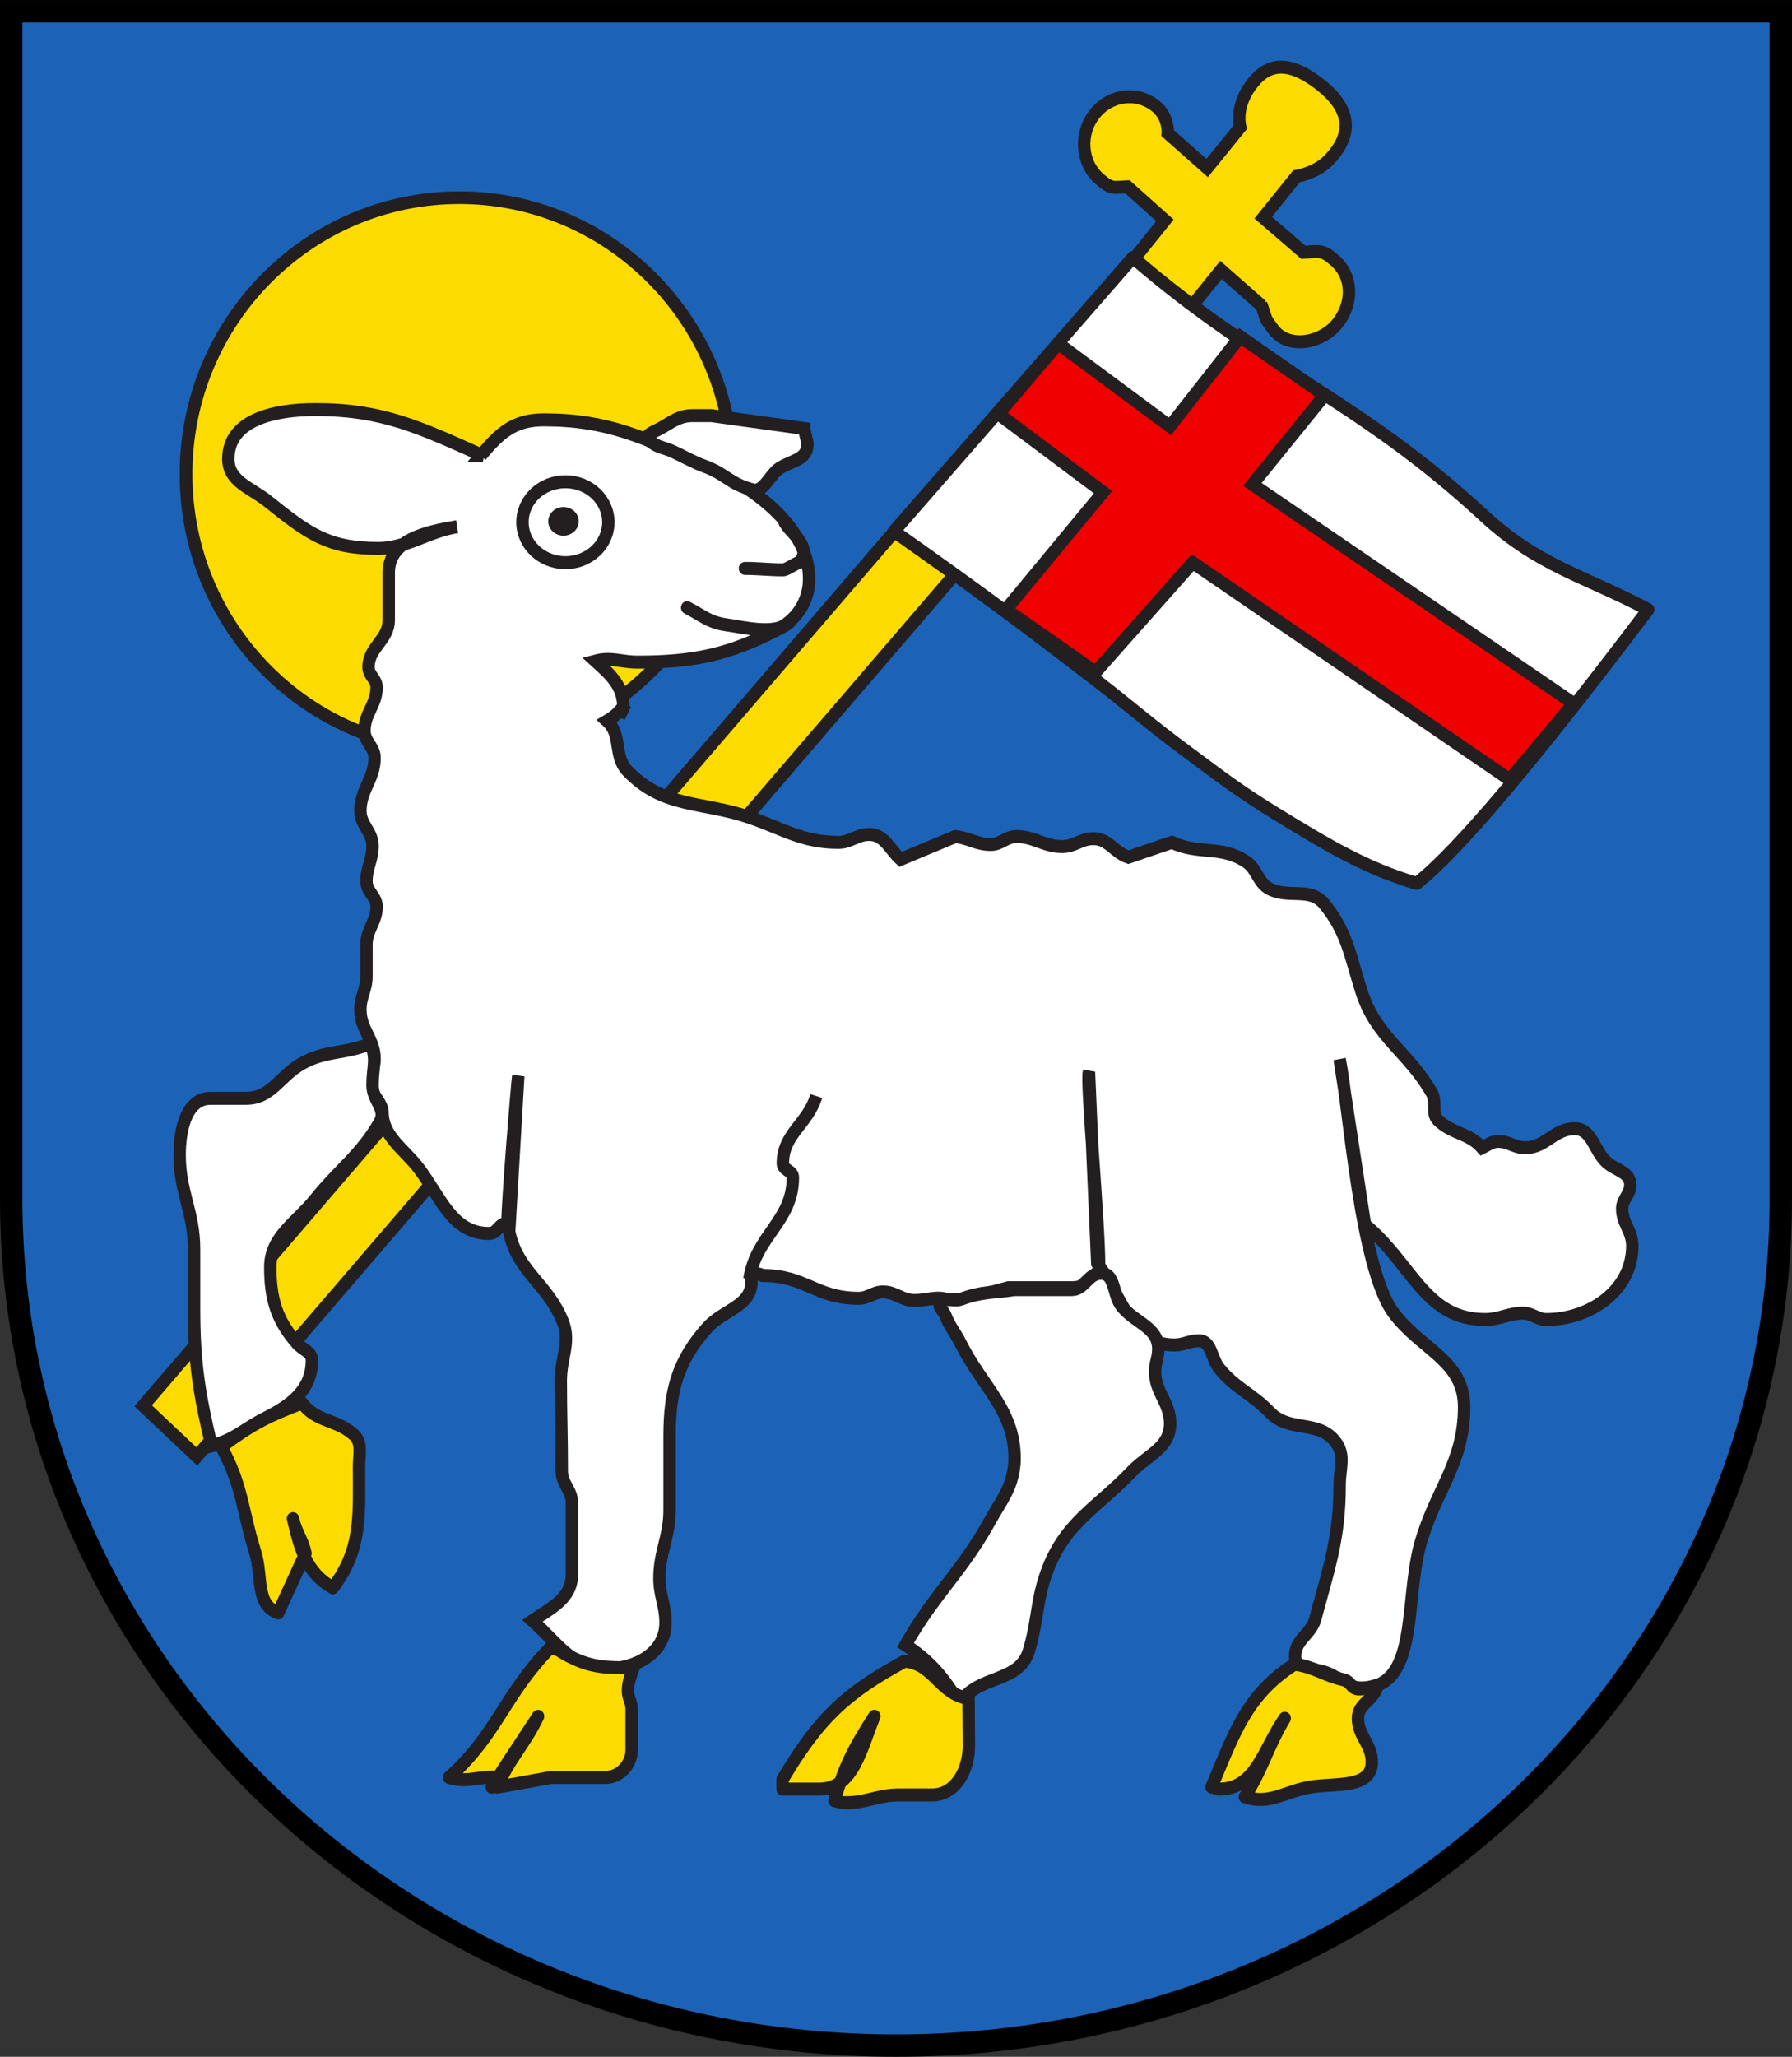
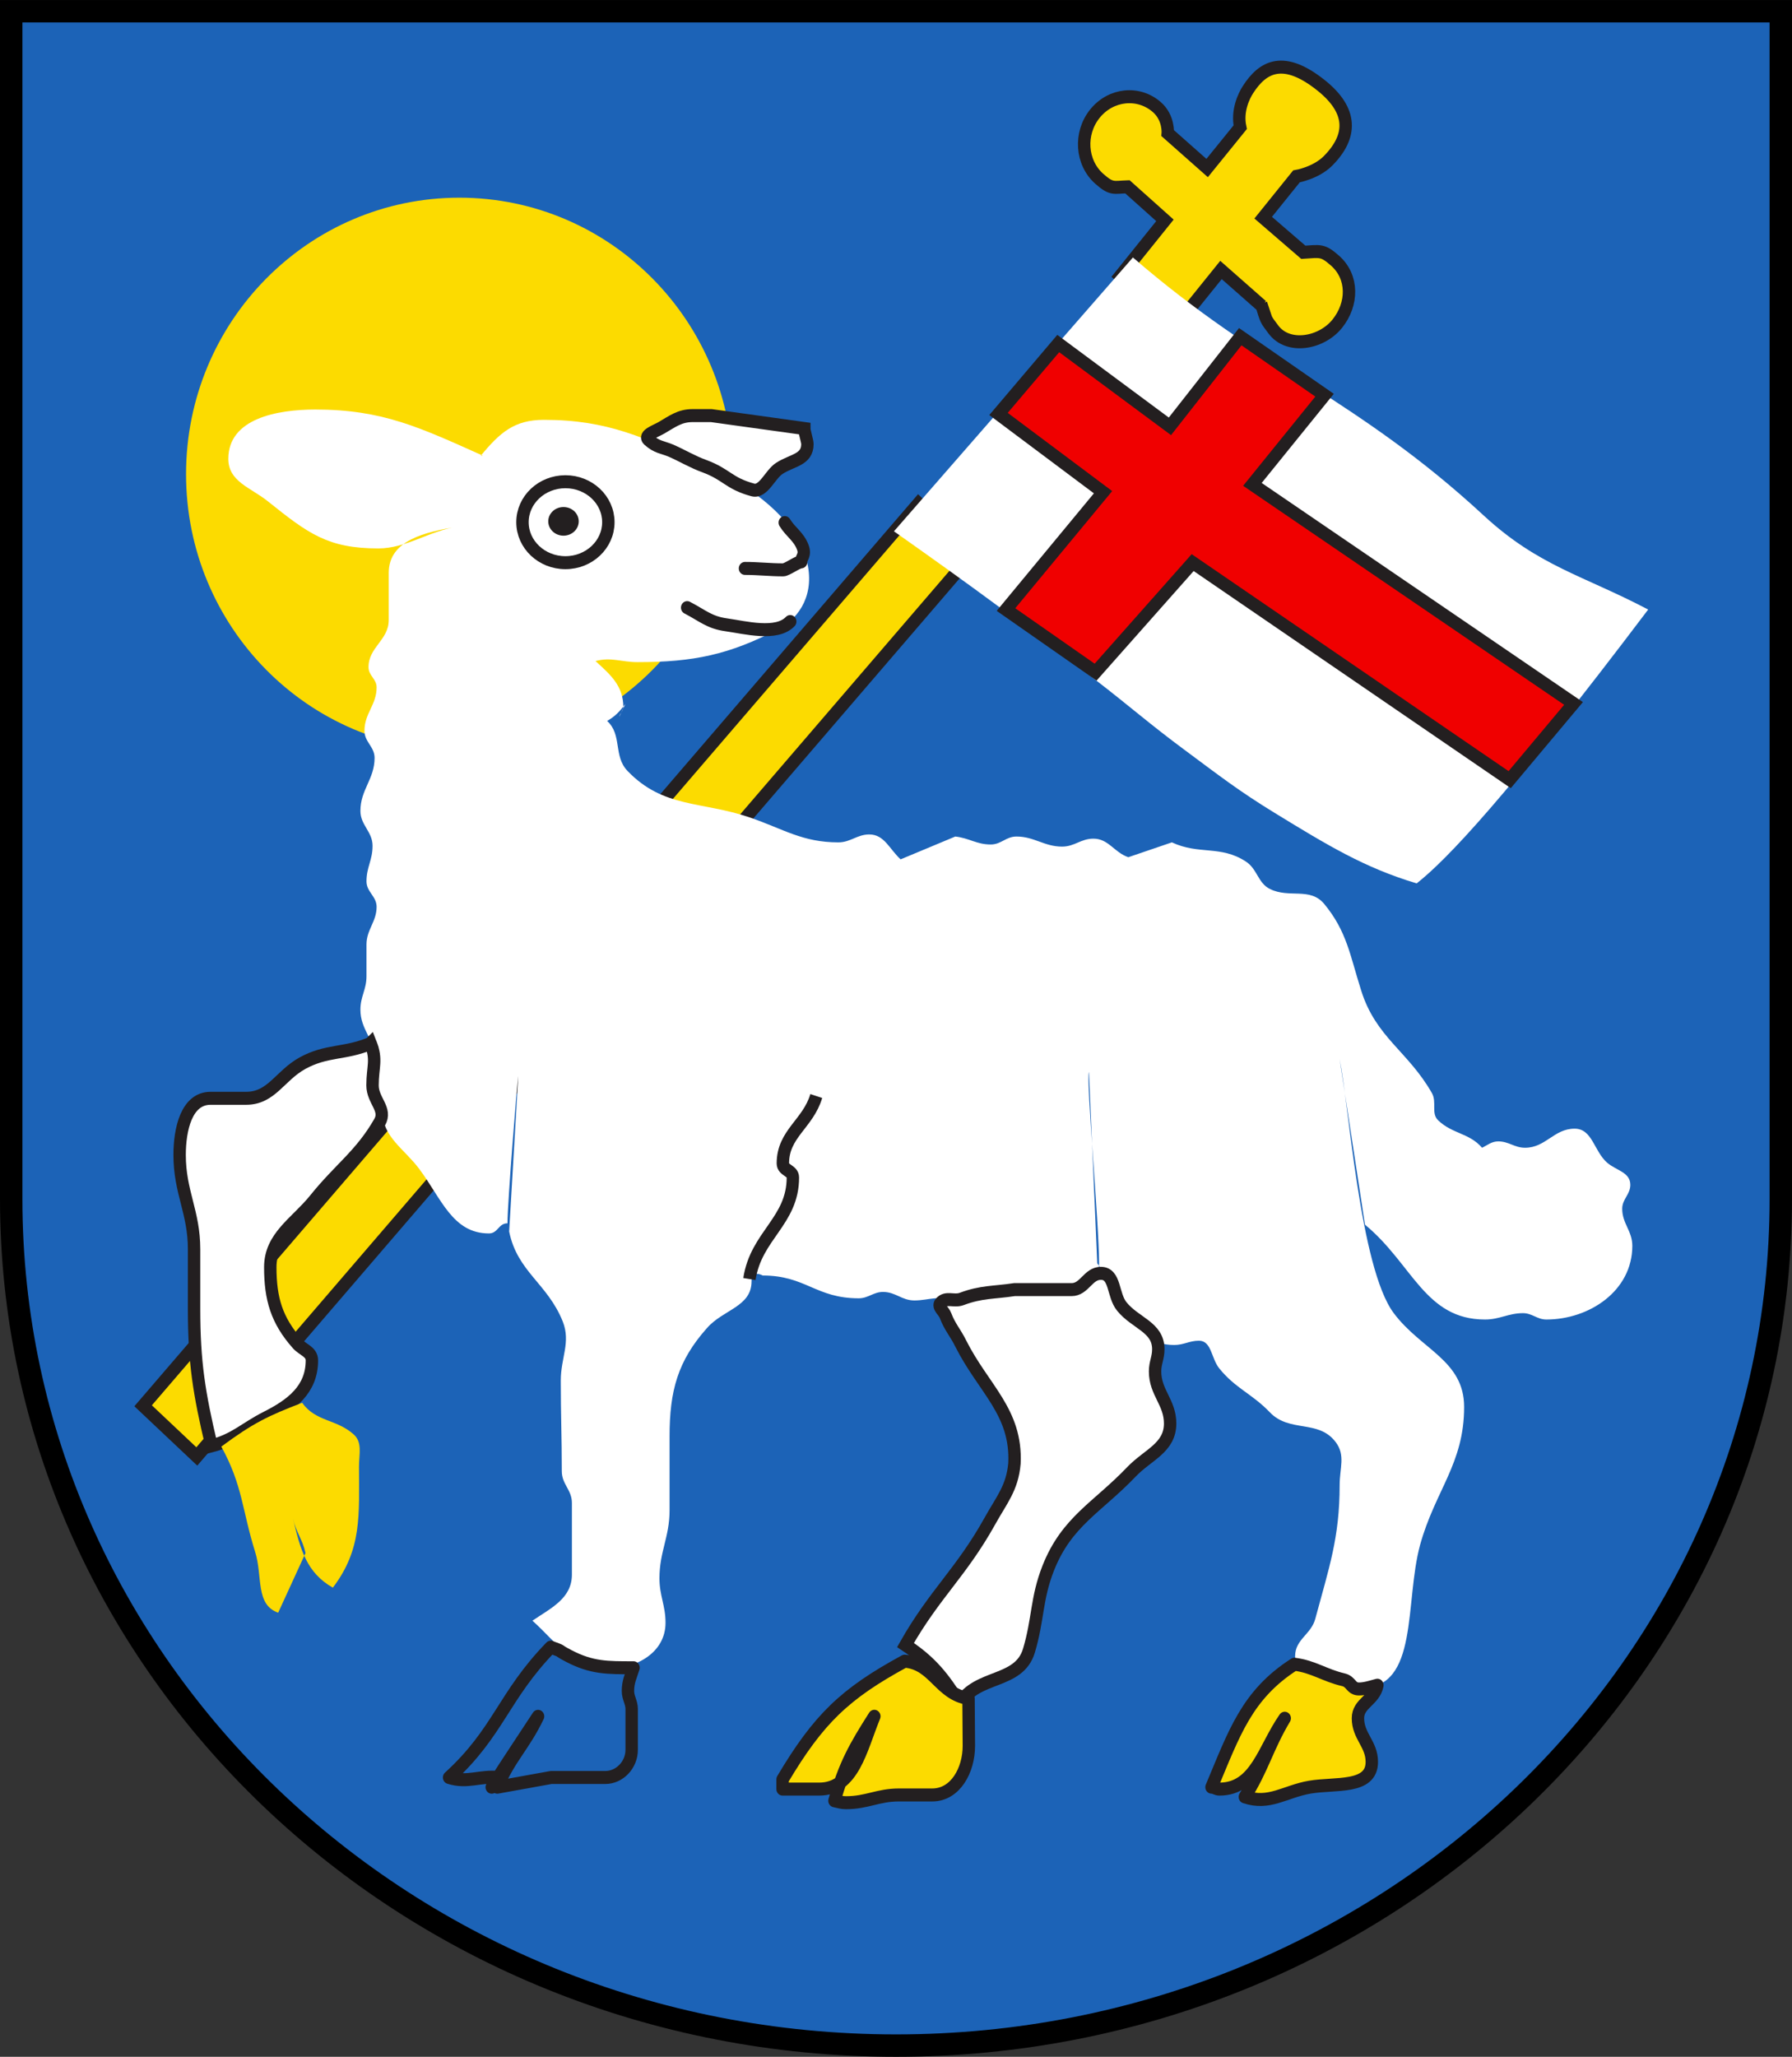
<svg xmlns="http://www.w3.org/2000/svg" xmlns:ns1="http://sodipodi.sourceforge.net/DTD/sodipodi-0.dtd" xmlns:ns2="http://www.inkscape.org/namespaces/inkscape" viewBox="0 0 400 459" version="1.1" id="svg26" ns1:docname="CHE Bennwil COA.svg" ns2:version="0.92.3 (2405546, 2018-03-11)">
  <rect x="0" y="0" width="400" height="459" fill="#333333" stroke="none" />
  <defs id="defs30">
    <clipPath clipPathUnits="userSpaceOnUse" id="clipPath23130">
      <path d="m 71.291,662.752 h 65.191 v 74.681 H 71.291 Z" id="path23128" ns2:connector-curvature="0" />
    </clipPath>
    <clipPath clipPathUnits="userSpaceOnUse" id="clipPath23038">
      <path d="m 67.678,670.598 h 71.361 v 66.398 H 67.678 Z" id="path23036" ns2:connector-curvature="0" ns1:nodetypes="ccccc" />
    </clipPath>
    <clipPath clipPathUnits="userSpaceOnUse" id="clipPath23026">
      <path d="m 71.291,662.752 h 65.191 v 74.681 H 71.291 Z" id="path23024" ns2:connector-curvature="0" />
    </clipPath>
    <clipPath clipPathUnits="userSpaceOnUse" id="clipPath23006">
      <path d="m 69.449,659.906 h 68.882 v 80.787 H 69.449 Z" id="path23004" ns2:connector-curvature="0" />
    </clipPath>
    <clipPath clipPathUnits="userSpaceOnUse" id="clipPath23130-4">
      <path d="m 71.291,662.752 h 65.191 v 74.681 H 71.291 Z" id="path23128-9" ns2:connector-curvature="0" />
    </clipPath>
    <clipPath clipPathUnits="userSpaceOnUse" id="clipPath23038-4">
      <path d="m 67.678,670.598 h 71.361 v 66.398 H 67.678 Z" id="path23036-7" ns2:connector-curvature="0" ns1:nodetypes="ccccc" />
    </clipPath>
    <clipPath clipPathUnits="userSpaceOnUse" id="clipPath23026-4">
      <path d="m 71.291,662.752 h 65.191 v 74.681 H 71.291 Z" id="path23024-4" ns2:connector-curvature="0" />
    </clipPath>
    <clipPath clipPathUnits="userSpaceOnUse" id="clipPath23006-1">
      <path d="m 69.449,659.906 h 68.882 v 80.787 H 69.449 Z" id="path23004-4" ns2:connector-curvature="0" />
    </clipPath>
  </defs>
  <ns1:namedview pagecolor="#ffffff" bordercolor="#666666" borderopacity="1" objecttolerance="10" gridtolerance="10" guidetolerance="10" ns2:pageopacity="0" ns2:pageshadow="2" ns2:window-width="1920" ns2:window-height="1017" id="namedview28" showgrid="false" ns2:zoom="1.1270342" ns2:cx="12.724051" ns2:cy="329.88478" ns2:window-x="-8" ns2:window-y="-8" ns2:window-maximized="1" ns2:current-layer="g24" />
  <g id="g24" style="stroke:#000000">
    <path d="M 199.85,2.506 H 397.5 v 265 c 0,104.38 -88.436,188.99 -197.5,188.99 -109.07,0 -197.5,-84.612 -197.5,-188.99 v -265 z" id="path2" ns2:connector-curvature="0" style="fill:#1c63b7;stroke-width:5;fill-opacity:1" />
    <g id="g22992" transform="matrix(5.651,0,0,-5.92,31.945,313.715)" style="stroke-width:0.231">
      <path d="M 0,0 30.628,34.017 32.749,32.107 2.121,-1.91 Z" style="fill:#fcdb00;fill-opacity:1;fill-rule:nonzero;stroke:none;stroke-width:0.231" id="path22994" ns2:connector-curvature="0" />
    </g>
    <g id="g22996" transform="matrix(5.651,0,0,-5.92,31.945,313.715)" style="stroke-width:0.231">
      <path d="M 0,0 30.628,34.017 32.749,32.107 2.121,-1.91 Z" style="fill:none;stroke:#231f20;stroke-width:0.49;stroke-linecap:butt;stroke-linejoin:miter;stroke-miterlimit:3.864;stroke-dasharray:none;stroke-opacity:1" id="path22998" ns2:connector-curvature="0" />
    </g>
    <g transform="matrix(5.651,0,0,-5.92,-389.953,4374.271)" id="g23000" style="stroke-width:0.231">
      <g id="g23002" clip-path="url(#clipPath23006-1)" style="stroke-width:0.231">
        <g id="g23008" transform="matrix(1,0,0,0.948,76.355,721.022)" style="stroke-width:0.237">
          <path d="m 0,0 c 0,6.072 4.834,10.995 10.796,10.995 5.963,0 10.797,-4.923 10.797,-10.995 0,-6.072 -4.834,-10.994 -10.797,-10.994 C 4.834,-10.994 0,-6.072 0,0" style="fill:#fcdb00;fill-opacity:1;fill-rule:nonzero;stroke:none;stroke-width:0.503;stroke-miterlimit:3.864;stroke-dasharray:none" id="path23010" ns2:connector-curvature="0" />
        </g>
        <g id="g23012" transform="matrix(1,0,0,0.948,76.355,721.022)" style="stroke-width:0.237">
-           <path d="m 0,0 c 0,6.072 4.834,10.995 10.796,10.995 5.963,0 10.797,-4.923 10.797,-10.995 0,-6.072 -4.834,-10.994 -10.797,-10.994 C 4.834,-10.994 0,-6.072 0,0 Z" style="fill:none;stroke:#231f20;stroke-width:0.503;stroke-linecap:butt;stroke-linejoin:miter;stroke-miterlimit:3.864;stroke-dasharray:none;stroke-opacity:1" id="path23014" ns2:connector-curvature="0" />
-         </g>
+           </g>
        <g id="g23016" transform="translate(120.487,729.387)" style="stroke-width:0.231">
          <path d="M 0,0 C 0.673,0.042 0.766,0.095 1.254,-0.317 1.979,-0.93 1.968,-1.95 1.339,-2.695 0.71,-3.44 -0.603,-3.658 -1.184,-2.908 c -0.305,0.392 -0.27,0.309 -0.482,0.966 l 0.029,-0.083 -1.615,1.358 -1.765,-2.09 -2.217,1.862 1.768,2.099 -1.481,1.264 C -7.492,2.451 -7.57,2.357 -8.058,2.769 -8.783,3.382 -8.86,4.483 -8.231,5.227 c 0.629,0.745 1.726,0.852 2.452,0.24 0.473,-0.4 0.424,-0.977 0.424,-0.977 l 1.556,-1.314 1.306,1.539 c -0.138,0.621 0.145,1.176 0.306,1.415 0.594,0.883 1.411,1.294 2.901,0.154 C 1.954,5.334 1.934,4.373 0.982,3.452 0.498,2.983 -0.271,2.861 -0.271,2.861 L -1.585,1.305 Z" style="fill:#fcdb00;fill-opacity:1;fill-rule:nonzero;stroke:none;stroke-width:0.231" id="path23018" ns2:connector-curvature="0" />
        </g>
      </g>
    </g>
    <g transform="matrix(5.651,0,0,-5.92,-389.953,4374.271)" id="g23020" style="stroke-width:0.231">
      <g id="g23022" clip-path="url(#clipPath23026-4)" style="stroke-width:0.231">
        <g id="g23028" transform="translate(120.487,729.387)" style="stroke-width:0.231">
          <path d="M 0,0 C 0.673,0.042 0.766,0.095 1.254,-0.317 1.979,-0.93 1.968,-1.95 1.339,-2.695 0.71,-3.44 -0.603,-3.658 -1.184,-2.908 c -0.305,0.392 -0.27,0.309 -0.482,0.966 l 0.029,-0.083 -1.615,1.358 -1.765,-2.09 -2.217,1.862 1.768,2.099 -1.481,1.264 C -7.492,2.451 -7.57,2.357 -8.058,2.769 -8.783,3.382 -8.86,4.483 -8.231,5.227 c 0.629,0.745 1.726,0.852 2.452,0.24 0.473,-0.4 0.424,-0.977 0.424,-0.977 l 1.556,-1.314 1.306,1.539 c -0.138,0.621 0.145,1.176 0.306,1.415 0.594,0.883 1.411,1.294 2.901,0.154 C 1.954,5.334 1.934,4.373 0.982,3.452 0.498,2.983 -0.271,2.861 -0.271,2.861 L -1.585,1.305 Z" style="fill:none;stroke:#231f20;stroke-width:0.49;stroke-linecap:butt;stroke-linejoin:miter;stroke-miterlimit:3.864;stroke-dasharray:none;stroke-opacity:1" id="path23030" ns2:connector-curvature="0" />
        </g>
      </g>
    </g>
    <g transform="matrix(5.651,0,0,-5.955,-389.953,4398.996)" id="g23032" style="stroke-width:0.23">
      <g id="g23034" clip-path="url(#clipPath23038-4)" style="stroke-width:0.23">
        <g id="g23040" transform="matrix(1,0,0,0.994,99.136,690.907)" style="stroke-width:0.231">
          <path d="m 0,0 c 1.699,0 2.091,-0.859 3.79,-0.859 0.379,0 0.579,0.24 0.959,0.24 0.5,0 0.739,-0.321 1.239,-0.321 0.6,0 1.02,0.24 1.519,-0.079 l 2.199,0.56 h 2.519 c 0.539,0 1.059,0.359 1.059,0.899 0,1.539 -0.52,6.935 -0.4,7.235 L 13.212,0.46 c 1.019,-1.319 1.359,-3.079 3.038,-3.079 0.379,0 0.6,0.161 0.979,0.161 0.499,0 0.48,-0.66 0.799,-1.04 0.64,-0.759 1.3,-0.96 2,-1.658 0.779,-0.78 1.918,-0.261 2.598,-1.12 0.4,-0.5 0.16,-0.979 0.16,-1.619 0,-1.999 -0.42,-3.118 -0.959,-5.037 -0.161,-0.6 -0.8,-0.779 -0.8,-1.419 0,-0.56 0.759,-0.44 1.279,-0.64 0.52,-0.199 0.78,-0.559 1.339,-0.559 2.279,0 1.699,3.217 2.319,5.396 0.599,2.059 1.739,3.058 1.739,5.197 0,1.759 -1.699,2.159 -2.779,3.538 -1.339,1.699 -1.779,7.915 -2.138,9.574 l 1.001,-6.238 c 1.879,-1.48 2.366,-3.576 4.743,-3.576 0.58,0 0.92,0.24 1.5,0.24 0.36,0 0.56,-0.24 0.919,-0.24 1.699,0 3.398,1.079 3.398,2.778 0,0.56 -0.4,0.839 -0.4,1.399 0,0.36 0.321,0.54 0.321,0.9 0,0.48 -0.561,0.54 -0.92,0.839 -0.52,0.439 -0.58,1.279 -1.28,1.279 -0.819,0 -1.139,-0.719 -1.958,-0.719 -0.42,0 -0.64,0.24 -1.059,0.24 -0.261,0 -0.42,-0.14 -0.64,-0.24 -0.5,0.559 -1.18,0.519 -1.739,1.039 -0.28,0.26 -0.04,0.68 -0.24,1.019 -0.939,1.579 -2.219,2.099 -2.798,3.878 -0.44,1.319 -0.56,2.219 -1.459,3.258 -0.56,0.64 -1.379,0.2 -2.139,0.56 -0.48,0.22 -0.499,0.759 -0.959,1.039 -1,0.62 -1.839,0.24 -2.918,0.72 l -1.72,-0.56 c -0.559,0.18 -0.779,0.7 -1.379,0.7 -0.5,0 -0.739,-0.3 -1.239,-0.3 -0.7,0 -1.1,0.38 -1.799,0.38 -0.42,0 -0.6,-0.3 -1.019,-0.3 -0.559,0 -0.84,0.24 -1.399,0.3 L 5.445,15.69 c -0.44,0.38 -0.64,0.939 -1.239,0.939 -0.48,0 -0.74,-0.299 -1.22,-0.299 -1.419,0 -2.158,0.499 -3.497,0.939 -1.899,0.62 -3.418,0.34 -4.837,1.759 -0.56,0.56 -0.2,1.359 -0.8,1.879 0.32,0.18 0.48,0.34 0.72,0.639 l -0.24,-0.479 c 0.02,0.12 0.16,0.22 0.16,0.359 0,0.8 -0.5,1.22 -1.1,1.739 0.62,0.16 1.02,-0.04 1.659,-0.04 2.199,0 3.62,0.275 5.569,1.249 0.865,0.433 1.451,1.359 1.112,2.59 -0.451,1.634 -2.343,2.877 -4.082,3.617 -2.319,0.999 -3.758,1.679 -6.296,1.679 -1.16,0 -1.732,-0.472 -2.491,-1.351 h 0.08 c -2.479,1.059 -3.958,1.739 -6.616,1.739 -1.519,0 -3.438,-0.34 -3.438,-1.859 0,-0.86 0.88,-1.08 1.559,-1.599 1.599,-1.22 2.369,-1.778 4.368,-1.778 1.099,0 2.008,0.658 3.107,0.818 -1.239,-0.2 -2.698,-0.499 -2.698,-1.739 v -1.778 c 0,-0.76 -0.799,-1.02 -0.799,-1.779 0,-0.32 0.32,-0.44 0.32,-0.76 0,-0.66 -0.48,-0.979 -0.48,-1.639 0,-0.42 0.4,-0.6 0.4,-1.019 0,-0.8 -0.56,-1.199 -0.56,-1.999 0,-0.54 0.48,-0.78 0.48,-1.319 0,-0.54 -0.24,-0.8 -0.24,-1.339 0,-0.4 0.4,-0.56 0.4,-0.96 0,-0.559 -0.4,-0.859 -0.4,-1.419 v -1.199 c 0,-0.5 -0.24,-0.76 -0.24,-1.259 0,-0.76 0.56,-1.1 0.56,-1.86 0,-0.559 -0.554,-0.335 -0.158,-1.127 0.125,-0.251 0.471,-0.586 0.471,-0.867 0,-0.939 0.866,-1.403 1.446,-2.143 0.879,-1.119 1.319,-2.438 2.758,-2.438 0.36,0 0.372,0.382 0.732,0.382 0,0.78 0.387,5.354 0.427,5.554 l -0.36,-5.864 c 0.32,-1.519 1.519,-1.959 2.119,-3.398 0.32,-0.78 -0.08,-1.359 -0.08,-2.219 0,-1.339 0.04,-2.078 0.04,-3.418 0,-0.499 0.399,-0.699 0.399,-1.199 v -2.698 c 0,-0.9 -0.819,-1.26 -1.559,-1.739 1.02,-0.88 1.6,-1.819 2.939,-1.819 1.139,0 2.318,0.599 2.318,1.739 0,0.659 -0.24,1.019 -0.24,1.679 0,0.999 0.4,1.559 0.4,2.558 v 2.798 c 0,1.7 0.32,2.839 1.479,4.078 0.64,0.699 1.759,0.799 1.759,1.759 C -0.444,0.24 0,0 0,0" style="fill:#ffffff;fill-opacity:1;fill-rule:evenodd;stroke:none;stroke-width:0.49;stroke-miterlimit:3.864;stroke-dasharray:none" id="path23042" ns2:connector-curvature="0" />
        </g>
        <g id="g23044" transform="matrix(1,0,0,0.994,99.136,690.907)" style="stroke-width:0.231">
-           <path d="m 0,0 c 1.699,0 2.091,-0.859 3.79,-0.859 0.379,0 0.579,0.24 0.959,0.24 0.5,0 0.739,-0.321 1.239,-0.321 0.6,0 1.02,0.24 1.519,-0.079 l 2.199,0.56 h 2.519 c 0.539,0 1.059,0.359 1.059,0.899 0,1.539 -0.52,6.935 -0.4,7.235 L 13.212,0.46 c 1.019,-1.319 1.359,-3.079 3.038,-3.079 0.379,0 0.6,0.161 0.979,0.161 0.499,0 0.48,-0.66 0.799,-1.04 0.64,-0.759 1.3,-0.96 2,-1.658 0.779,-0.78 1.918,-0.261 2.598,-1.12 0.4,-0.5 0.16,-0.979 0.16,-1.619 0,-1.999 -0.42,-3.118 -0.959,-5.037 -0.161,-0.6 -0.8,-0.779 -0.8,-1.419 0,-0.56 0.759,-0.44 1.279,-0.64 0.52,-0.199 0.78,-0.559 1.339,-0.559 2.279,0 1.699,3.217 2.319,5.396 0.599,2.059 1.739,3.058 1.739,5.197 0,1.759 -1.699,2.159 -2.779,3.538 -1.339,1.699 -1.779,7.915 -2.138,9.574 l 1.001,-6.238 c 1.879,-1.48 2.366,-3.576 4.743,-3.576 0.58,0 0.92,0.24 1.5,0.24 0.36,0 0.56,-0.24 0.919,-0.24 1.699,0 3.398,1.079 3.398,2.778 0,0.56 -0.4,0.839 -0.4,1.399 0,0.36 0.321,0.54 0.321,0.9 0,0.48 -0.561,0.54 -0.92,0.839 -0.52,0.439 -0.58,1.279 -1.28,1.279 -0.819,0 -1.139,-0.719 -1.958,-0.719 -0.42,0 -0.64,0.24 -1.059,0.24 -0.261,0 -0.42,-0.14 -0.64,-0.24 -0.5,0.559 -1.18,0.519 -1.739,1.039 -0.28,0.26 -0.04,0.68 -0.24,1.019 -0.939,1.579 -2.219,2.099 -2.798,3.878 -0.44,1.319 -0.56,2.219 -1.459,3.258 -0.56,0.64 -1.379,0.2 -2.139,0.56 -0.48,0.22 -0.499,0.759 -0.959,1.039 -1,0.62 -1.839,0.24 -2.918,0.72 l -1.72,-0.56 c -0.559,0.18 -0.779,0.7 -1.379,0.7 -0.5,0 -0.739,-0.3 -1.239,-0.3 -0.7,0 -1.1,0.38 -1.799,0.38 -0.42,0 -0.6,-0.3 -1.019,-0.3 -0.559,0 -0.84,0.24 -1.399,0.3 L 5.445,15.69 c -0.44,0.38 -0.64,0.939 -1.239,0.939 -0.48,0 -0.74,-0.299 -1.22,-0.299 -1.419,0 -2.158,0.499 -3.497,0.939 -1.899,0.62 -3.418,0.34 -4.837,1.759 -0.56,0.56 -0.2,1.359 -0.8,1.879 0.32,0.18 0.48,0.34 0.72,0.639 l -0.24,-0.479 c 0.02,0.12 0.16,0.22 0.16,0.359 0,0.8 -0.5,1.22 -1.1,1.739 0.62,0.16 1.02,-0.04 1.659,-0.04 2.199,0 3.62,0.275 5.569,1.249 0.865,0.433 1.451,1.359 1.112,2.59 -0.451,1.634 -2.343,2.877 -4.082,3.617 -2.319,0.999 -3.758,1.679 -6.296,1.679 -1.16,0 -1.732,-0.472 -2.491,-1.351 h 0.08 c -2.479,1.059 -3.958,1.739 -6.616,1.739 -1.519,0 -3.438,-0.34 -3.438,-1.859 0,-0.86 0.88,-1.08 1.559,-1.599 1.599,-1.22 2.369,-1.778 4.368,-1.778 1.099,0 2.008,0.658 3.107,0.818 -1.239,-0.2 -2.698,-0.499 -2.698,-1.739 v -1.778 c 0,-0.76 -0.799,-1.02 -0.799,-1.779 0,-0.32 0.32,-0.44 0.32,-0.76 0,-0.66 -0.48,-0.979 -0.48,-1.639 0,-0.42 0.4,-0.6 0.4,-1.019 0,-0.8 -0.56,-1.199 -0.56,-1.999 0,-0.54 0.48,-0.78 0.48,-1.319 0,-0.54 -0.24,-0.8 -0.24,-1.339 0,-0.4 0.4,-0.56 0.4,-0.96 0,-0.559 -0.4,-0.859 -0.4,-1.419 v -1.199 c 0,-0.5 -0.24,-0.76 -0.24,-1.259 0,-0.76 0.56,-1.1 0.56,-1.86 0,-0.559 -0.554,-0.335 -0.158,-1.127 0.125,-0.251 0.471,-0.586 0.471,-0.867 0,-0.939 0.866,-1.403 1.446,-2.143 0.879,-1.119 1.319,-2.438 2.758,-2.438 0.36,0 0.372,0.382 0.732,0.382 0,0.78 0.387,5.354 0.427,5.554 l -0.36,-5.864 c 0.32,-1.519 1.519,-1.959 2.119,-3.398 0.32,-0.78 -0.08,-1.359 -0.08,-2.219 0,-1.339 0.04,-2.078 0.04,-3.418 0,-0.499 0.399,-0.699 0.399,-1.199 v -2.698 c 0,-0.9 -0.819,-1.26 -1.559,-1.739 1.02,-0.88 1.6,-1.819 2.939,-1.819 1.139,0 2.318,0.599 2.318,1.739 0,0.659 -0.24,1.019 -0.24,1.679 0,0.999 0.4,1.559 0.4,2.558 v 2.798 c 0,1.7 0.32,2.839 1.479,4.078 0.64,0.699 1.759,0.799 1.759,1.759 C -0.444,0.24 0,0 0,0 Z" style="fill:none;stroke:#231f20;stroke-width:0.49;stroke-linecap:butt;stroke-linejoin:miter;stroke-miterlimit:3.864;stroke-dasharray:none;stroke-opacity:1" id="path23046" ns2:connector-curvature="0" />
-         </g>
+           </g>
        <g id="g23048" transform="matrix(1,0,0,0.994,113.756,729.058)" style="stroke-width:0.231">
          <path d="m 0,0 -9.439,-10.324 c 3.15,-2.121 4.904,-3.355 7.964,-5.604 1.39,-1.023 2.13,-1.659 3.54,-2.655 1.354,-0.958 2.107,-1.523 3.539,-2.36 2.088,-1.22 3.54,-2.065 5.605,-2.655 1.18,0.885 3.54,3.245 9.144,10.324 -2.577,1.293 -4.328,1.633 -6.49,3.54 C 8.849,-5.309 5.092,-4.209 0,0" style="fill:#ffffff;fill-opacity:1;fill-rule:nonzero;stroke:none;stroke-width:0.49;stroke-miterlimit:3.864;stroke-dasharray:none" id="path23050" ns2:connector-curvature="0" />
        </g>
        <g id="g23052" transform="matrix(1,0,0,0.994,113.756,729.058)" style="stroke-width:0.231">
-           <path d="m 0,0 -9.439,-10.324 c 3.15,-2.121 4.904,-3.355 7.964,-5.604 1.39,-1.023 2.13,-1.659 3.54,-2.655 1.354,-0.958 2.107,-1.523 3.539,-2.36 2.088,-1.22 3.54,-2.065 5.605,-2.655 1.18,0.885 3.54,3.245 9.144,10.324 -2.577,1.293 -4.328,1.633 -6.49,3.54 C 8.849,-5.309 5.092,-4.209 0,0 Z" style="fill:none;stroke:#231f20;stroke-width:0.49;stroke-linecap:round;stroke-linejoin:round;stroke-miterlimit:3.864;stroke-dasharray:none;stroke-opacity:1" id="path23054" ns2:connector-curvature="0" />
-         </g>
+           </g>
        <g id="g23056" transform="matrix(1,0,0,0.994,117.996,726.089)" style="stroke-width:0.231">
          <path d="m 0,0 -2.778,-3.38 -4.411,3.122 -2.36,-2.655 4.129,-2.95 -3.834,-4.424 3.54,-2.36 3.834,4.13 12.522,-8.183 2.522,2.873 -12.684,8.259 2.85,3.362 z" style="fill:#f00000;fill-opacity:1;fill-rule:nonzero;stroke:none;stroke-width:0.49;stroke-miterlimit:3.864;stroke-dasharray:none" id="path23058" ns2:connector-curvature="0" />
        </g>
        <g id="g23060" transform="matrix(1,0,0,0.994,117.996,726.089)" style="stroke-width:0.231">
          <path d="m 0,0 -2.778,-3.38 -4.411,3.122 -2.36,-2.655 4.129,-2.95 -3.834,-4.424 3.54,-2.36 3.834,4.13 12.522,-8.183 2.522,2.873 -12.684,8.259 2.85,3.362 z" style="fill:none;stroke:#231f20;stroke-width:0.49;stroke-linecap:butt;stroke-linejoin:miter;stroke-miterlimit:3.864;stroke-dasharray:none;stroke-opacity:1" id="path23062" ns2:connector-curvature="0" />
        </g>
        <g id="g23064" transform="matrix(1,0,0,0.994,109.077,683.867)" style="stroke-width:0.231">
          <path d="m 0,0 c -0.085,-0.934 -0.509,-1.378 -0.976,-2.184 -1.134,-1.941 -2.173,-2.724 -3.328,-4.665 1.007,-0.635 1.485,-1.208 2.142,-2.204 0.699,1.102 2.342,0.742 2.734,1.993 0.372,1.187 0.287,1.961 0.764,3.116 0.731,1.76 1.939,2.28 3.286,3.626 0.646,0.646 1.527,0.901 1.527,1.823 0,0.795 -0.595,1.166 -0.595,1.961 0,0.329 0.128,0.508 0.128,0.838 0,0.837 -0.901,0.974 -1.441,1.61 C 3.869,6.349 3.997,7.165 3.414,7.165 2.905,7.165 2.767,6.551 2.258,6.551 H 0 C -0.816,6.434 -1.304,6.477 -2.078,6.201 -2.396,6.084 -2.703,6.297 -2.926,6.042 -3.042,5.904 -2.788,5.745 -2.724,5.575 -2.554,5.141 -2.332,4.929 -2.12,4.515 -1.219,2.809 0.095,1.94 0,0" style="fill:#ffffff;fill-opacity:1;fill-rule:nonzero;stroke:none;stroke-width:0.231" id="path23066" ns2:connector-curvature="0" />
        </g>
        <g id="g23068" transform="matrix(1,0,0,0.994,109.077,683.867)" style="stroke-width:0.231">
          <path d="m 0,0 c -0.085,-0.934 -0.509,-1.378 -0.976,-2.184 -1.134,-1.941 -2.173,-2.724 -3.328,-4.665 1.007,-0.635 1.485,-1.208 2.142,-2.204 0.699,1.102 2.342,0.742 2.734,1.993 0.372,1.187 0.287,1.961 0.764,3.116 0.731,1.76 1.939,2.28 3.286,3.626 0.646,0.646 1.527,0.901 1.527,1.823 0,0.795 -0.595,1.166 -0.595,1.961 0,0.329 0.128,0.508 0.128,0.838 0,0.837 -0.901,0.974 -1.441,1.61 C 3.869,6.349 3.997,7.165 3.414,7.165 2.905,7.165 2.767,6.551 2.258,6.551 H 0 C -0.816,6.434 -1.304,6.477 -2.078,6.201 -2.396,6.084 -2.703,6.297 -2.926,6.042 -3.042,5.904 -2.788,5.745 -2.724,5.575 -2.554,5.141 -2.332,4.929 -2.12,4.515 -1.219,2.809 0.095,1.94 0,0 Z" style="fill:none;stroke:#231f20;stroke-width:0.49;stroke-linecap:butt;stroke-linejoin:miter;stroke-miterlimit:3.864;stroke-dasharray:none;stroke-opacity:1" id="path23070" ns2:connector-curvature="0" />
        </g>
        <g id="g23072" transform="matrix(1,0,0,0.994,96.369,723.132)" style="stroke-width:0.231">
          <path d="m 0,0 h 0.733 l 3.674,-0.486 c 0,-0.108 0.123,-0.479 0.123,-0.587 0,-0.601 -0.602,-0.601 -1.111,-0.918 -0.363,-0.224 -0.627,-0.918 -1.046,-0.81 -0.957,0.247 -1.019,0.579 -1.914,0.895 -0.47,0.162 -0.86,0.394 -1.323,0.587 -0.324,0.131 -0.556,0.123 -0.888,0.408 -0.199,0.172 0.286,0.325 0.51,0.448 C -0.795,-0.216 -0.517,0 0,0" style="fill:#ffffff;fill-opacity:1;fill-rule:nonzero;stroke:none;stroke-width:0.231" id="path23074" ns2:connector-curvature="0" />
        </g>
        <g id="g23076" transform="matrix(1,0,0,0.994,89.644,719.137)" style="stroke-width:0.231">
          <path d="M 0,0 C 0,0.843 0.759,1.526 1.696,1.526 2.632,1.526 3.392,0.843 3.392,0 3.392,-0.843 2.632,-1.526 1.696,-1.526 0.759,-1.526 0,-0.843 0,0 Z m 6.725,4.019 h 0.733 l 3.674,-0.487 c 0,-0.108 0.123,-0.478 0.123,-0.586 0,-0.602 -0.602,-0.602 -1.111,-0.918 C 9.781,1.804 9.517,1.11 9.098,1.217 8.142,1.464 8.08,1.796 7.185,2.113 6.714,2.275 6.324,2.506 5.861,2.699 5.537,2.83 5.305,2.822 4.974,3.108 4.775,3.279 5.259,3.432 5.483,3.556 5.93,3.802 6.208,4.019 6.725,4.019 Z" style="fill:none;stroke:#231f20;stroke-width:0.49;stroke-linecap:butt;stroke-linejoin:miter;stroke-miterlimit:3.864;stroke-dasharray:none;stroke-opacity:1" id="path23078" ns2:connector-curvature="0" />
        </g>
        <g id="g23080" transform="matrix(1,0,0,0.994,90.662,719.169)" style="stroke-width:0.231">
          <path d="M 0,0 C 0,0.298 0.27,0.54 0.602,0.54 0.934,0.54 1.204,0.298 1.204,0 1.204,-0.298 0.934,-0.54 0.602,-0.54 0.27,-0.54 0,-0.298 0,0" style="fill:#231f20;fill-opacity:1;fill-rule:nonzero;stroke:none;stroke-width:0.49;stroke-miterlimit:3.864;stroke-dasharray:none" id="path23082" ns2:connector-curvature="0" />
        </g>
        <g id="g23084" transform="matrix(1,0,0,0.994,100.22,715.414)" style="stroke-width:0.231">
          <path d="m 0,0 c -0.54,-0.54 -1.775,-0.224 -2.528,-0.123 -0.673,0.089 -0.933,0.347 -1.543,0.648 m 3.855,3.206 C 0.023,3.361 0.33,3.214 0.494,2.805 0.617,2.497 0.424,2.412 0.432,2.25 c -0.146,0 -0.563,-0.301 -0.71,-0.301 -0.532,0 -0.976,0.054 -1.509,0.054" style="fill:none;stroke:#231f20;stroke-width:0.49;stroke-linecap:round;stroke-linejoin:round;stroke-miterlimit:3.864;stroke-dasharray:none;stroke-opacity:1" id="path23086" ns2:connector-curvature="0" />
        </g>
        <g id="g23088" transform="matrix(1,0,0,0.994,83.644,699.613)" style="stroke-width:0.231">
          <path d="m 0,0 0.003,-0.008 c -1.034,-0.411 -1.724,-0.239 -2.692,-0.743 -0.902,-0.477 -1.22,-1.326 -2.228,-1.326 h -1.406 c -0.954,0 -1.22,-1.181 -1.22,-2.135 0,-1.406 0.571,-2.149 0.571,-3.554 v -2.242 c 0,-2.029 0.199,-3.195 0.689,-5.172 0.915,0.226 1.313,0.651 2.162,1.061 0.994,0.478 1.803,1.061 1.803,2.162 0,0.332 -0.371,0.398 -0.583,0.636 -0.809,0.876 -1.061,1.685 -1.061,2.878 0,1.141 1.011,1.662 1.754,2.537 0.994,1.18 1.816,1.679 2.565,2.926 0.298,0.494 -0.28,0.809 -0.28,1.392 C 0.077,-0.884 0.265,-0.637 0,0" style="fill:#ffffff;fill-opacity:1;fill-rule:evenodd;stroke:none;stroke-width:0.231" id="path23090" ns2:connector-curvature="0" />
        </g>
        <g id="g23092" transform="matrix(1,0,0,0.994,98.608,690.775)" style="stroke-width:0.231">
          <path d="m 0,0 c 0.264,1.651 1.717,2.179 1.717,3.83 0,0.264 -0.396,0.264 -0.396,0.528 0,1.123 0.99,1.486 1.32,2.542 m -17.605,1.991 0.003,-0.008 c -1.034,-0.412 -1.724,-0.24 -2.692,-0.744 -0.902,-0.477 -1.22,-1.325 -2.228,-1.325 h -1.406 c -0.954,0 -1.22,-1.181 -1.22,-2.135 0,-1.406 0.571,-2.149 0.571,-3.555 v -2.241 c 0,-2.029 0.199,-3.196 0.689,-5.172 0.915,0.226 1.313,0.65 2.162,1.061 0.994,0.478 1.803,1.061 1.803,2.162 0,0.331 -0.371,0.398 -0.583,0.636 -0.809,0.876 -1.061,1.685 -1.061,2.878 0,1.14 1.011,1.662 1.754,2.536 0.994,1.181 1.816,1.68 2.565,2.926 0.298,0.495 -0.28,0.809 -0.28,1.393 0,0.703 0.188,0.951 -0.077,1.588 z" style="fill:none;stroke:#231f20;stroke-width:0.49;stroke-linecap:butt;stroke-linejoin:miter;stroke-miterlimit:3.864;stroke-dasharray:none;stroke-opacity:1" id="path23094" ns2:connector-curvature="0" />
        </g>
        <g id="g23096" transform="matrix(1,0,0,0.994,104.74,676.455)" style="stroke-width:0.231">
          <path d="m 0,0 c 1.158,-0.09 1.366,-1.239 2.523,-1.408 0,-0.695 0.013,-1.091 0.013,-1.786 0,-0.916 -0.53,-1.85 -1.446,-1.85 h -1.318 c -0.824,0 -1.263,-0.292 -2.087,-0.292 -0.183,0 -0.274,0.036 -0.457,0.073 0.402,1.354 0.805,2.033 1.574,3.185 -0.531,-1.244 -0.824,-2.745 -2.178,-2.745 h -1.446 v 0.365 C -3.395,-2.169 -2.362,-1.227 0,0" style="fill:#fcdb00;fill-opacity:1;fill-rule:evenodd;stroke:none;stroke-width:0.231" id="path23098" ns2:connector-curvature="0" />
        </g>
        <g id="g23100" transform="matrix(1,0,0,0.994,104.74,676.455)" style="stroke-width:0.231">
          <path d="m 0,0 c 1.158,-0.09 1.366,-1.239 2.523,-1.408 0,-0.695 0.013,-1.091 0.013,-1.786 0,-0.916 -0.53,-1.85 -1.446,-1.85 h -1.318 c -0.824,0 -1.263,-0.292 -2.087,-0.292 -0.183,0 -0.274,0.036 -0.457,0.073 0.402,1.354 0.805,2.033 1.574,3.185 -0.531,-1.244 -0.824,-2.745 -2.178,-2.745 h -1.446 v 0.365 C -3.395,-2.169 -2.362,-1.227 0,0 Z" style="fill:none;stroke:#231f20;stroke-width:0.49;stroke-linecap:round;stroke-linejoin:round;stroke-miterlimit:3.864;stroke-dasharray:none;stroke-opacity:1" id="path23102" ns2:connector-curvature="0" />
        </g>
        <g id="g23104" transform="matrix(1,0,0,0.994,94.03,676.208)" style="stroke-width:0.231">
-           <path d="m 0,0 c -0.11,-0.329 -0.22,-0.531 -0.22,-0.879 0,-0.256 0.147,-0.421 0.147,-0.677 v -1.538 c 0,-0.567 -0.476,-1.043 -1.044,-1.043 h -2.141 l -2.123,-0.366 c 0.476,1.098 1.061,1.575 1.61,2.672 -0.714,-1.043 -1.134,-1.628 -1.83,-2.672 l 0.293,0.366 c -0.769,0.074 -1.245,-0.22 -1.977,0 1.958,1.703 2.137,3.065 4.015,4.913 C -2.697,0.574 -3.11,0.72 -2.57,0.45 -1.648,-0.011 -1.034,0 0,0" style="fill:#fcdb00;fill-opacity:1;fill-rule:evenodd;stroke:none;stroke-width:0.231" id="path23106" ns2:connector-curvature="0" />
-         </g>
+           </g>
        <g id="g23108" transform="matrix(1,0,0,0.994,94.03,676.208)" style="stroke-width:0.231">
          <path d="m 0,0 c -0.11,-0.329 -0.22,-0.531 -0.22,-0.879 0,-0.256 0.147,-0.421 0.147,-0.677 v -1.538 c 0,-0.567 -0.476,-1.043 -1.044,-1.043 h -2.141 l -2.123,-0.366 c 0.476,1.098 1.061,1.575 1.61,2.672 -0.714,-1.043 -1.134,-1.628 -1.83,-2.672 l 0.293,0.366 c -0.769,0.074 -1.245,-0.22 -1.977,0 1.958,1.703 2.137,3.065 4.015,4.913 C -2.697,0.574 -3.11,0.72 -2.57,0.45 -1.648,-0.011 -1.034,0 0,0 Z" style="fill:none;stroke:#231f20;stroke-width:0.49;stroke-linecap:round;stroke-linejoin:round;stroke-miterlimit:3.864;stroke-dasharray:none;stroke-opacity:1" id="path23110" ns2:connector-curvature="0" />
        </g>
        <g id="g23112" transform="matrix(1,0,0,0.994,123.413,675.554)" style="stroke-width:0.231">
          <path d="m 0,0 c -0.11,-0.568 -0.768,-0.677 -0.768,-1.245 0,-0.677 0.548,-0.97 0.548,-1.647 0,-1.025 -1.446,-0.788 -2.452,-0.952 -0.989,-0.165 -1.593,-0.677 -2.563,-0.367 0.714,1.081 0.879,1.85 1.574,2.966 -0.842,-1.153 -1.135,-2.672 -2.581,-2.672 -0.128,0 -0.183,0.073 -0.31,0.073 0.896,2.032 1.389,3.482 3.275,4.635 0.752,-0.09 1.18,-0.416 1.933,-0.585 0.32,-0.071 0.293,-0.348 0.619,-0.348 0.235,0 0.501,0.086 0.725,0.142" style="fill:#fcdb00;fill-opacity:1;fill-rule:nonzero;stroke:none;stroke-width:0.49;stroke-miterlimit:3.864;stroke-dasharray:none" id="path23114" ns2:connector-curvature="0" />
        </g>
        <g id="g23116" transform="matrix(1,0,0,0.994,123.413,675.554)" style="stroke-width:0.231">
          <path d="m 0,0 c -0.11,-0.568 -0.768,-0.677 -0.768,-1.245 0,-0.677 0.548,-0.97 0.548,-1.647 0,-1.025 -1.446,-0.788 -2.452,-0.952 -0.989,-0.165 -1.593,-0.677 -2.563,-0.367 0.714,1.081 0.879,1.85 1.574,2.966 -0.842,-1.153 -1.135,-2.672 -2.581,-2.672 -0.128,0 -0.183,0.073 -0.31,0.073 0.896,2.032 1.389,3.482 3.275,4.635 0.752,-0.09 1.18,-0.416 1.933,-0.585 0.32,-0.071 0.293,-0.348 0.619,-0.348 0.235,0 0.501,0.086 0.725,0.142 z" style="fill:none;stroke:#231f20;stroke-width:0.49;stroke-linecap:round;stroke-linejoin:round;stroke-miterlimit:3.864;stroke-dasharray:none;stroke-opacity:1" id="path23118" ns2:connector-curvature="0" />
        </g>
        <g id="g23120" transform="matrix(1,0,0,0.994,80.941,686.138)" style="stroke-width:0.231">
          <path d="m 0,0 c -1.349,-0.495 -1.936,-0.764 -3.193,-1.652 0.844,-1.462 0.819,-2.395 1.336,-3.969 0.303,-0.922 0,-1.989 0.91,-2.293 l 1.08,2.249 c -0.124,0.528 -0.371,0.775 -0.495,1.303 0.292,-1.18 0.54,-2.046 1.574,-2.608 1.158,1.451 1.034,2.743 1.034,4.565 0,0.483 0.146,0.921 -0.225,1.225 C 1.336,-0.607 0.54,-0.72 0,0" style="fill:#fcdb00;fill-opacity:1;fill-rule:evenodd;stroke:none;stroke-width:0.231" id="path23122" ns2:connector-curvature="0" />
        </g>
      </g>
    </g>
    <g transform="matrix(5.651,0,0,-5.92,-389.953,4374.271)" id="g23124" style="stroke-width:0.231">
      <g id="g23126" clip-path="url(#clipPath23130-4)" style="stroke-width:0.231">
        <g id="g23132" transform="translate(80.941,686.012)" style="stroke-width:0.231">
-           <path d="m 0,0 c -1.349,-0.495 -1.936,-0.764 -3.193,-1.652 0.844,-1.462 0.819,-2.395 1.336,-3.969 0.303,-0.922 0,-1.989 0.91,-2.293 l 1.08,2.249 c -0.124,0.528 -0.371,0.775 -0.495,1.303 0.292,-1.18 0.54,-2.046 1.574,-2.608 1.158,1.451 1.034,2.743 1.034,4.565 0,0.483 0.146,0.921 -0.225,1.225 C 1.336,-0.607 0.54,-0.72 0,0 Z" style="fill:none;stroke:#231f20;stroke-width:0.49;stroke-linecap:round;stroke-linejoin:round;stroke-miterlimit:3.864;stroke-dasharray:none;stroke-opacity:1" id="path23134" ns2:connector-curvature="0" />
-         </g>
+           </g>
        <g id="g23136" transform="translate(135.903,736.855)" style="stroke-width:0.231" />
      </g>
    </g>
  </g>
</svg>